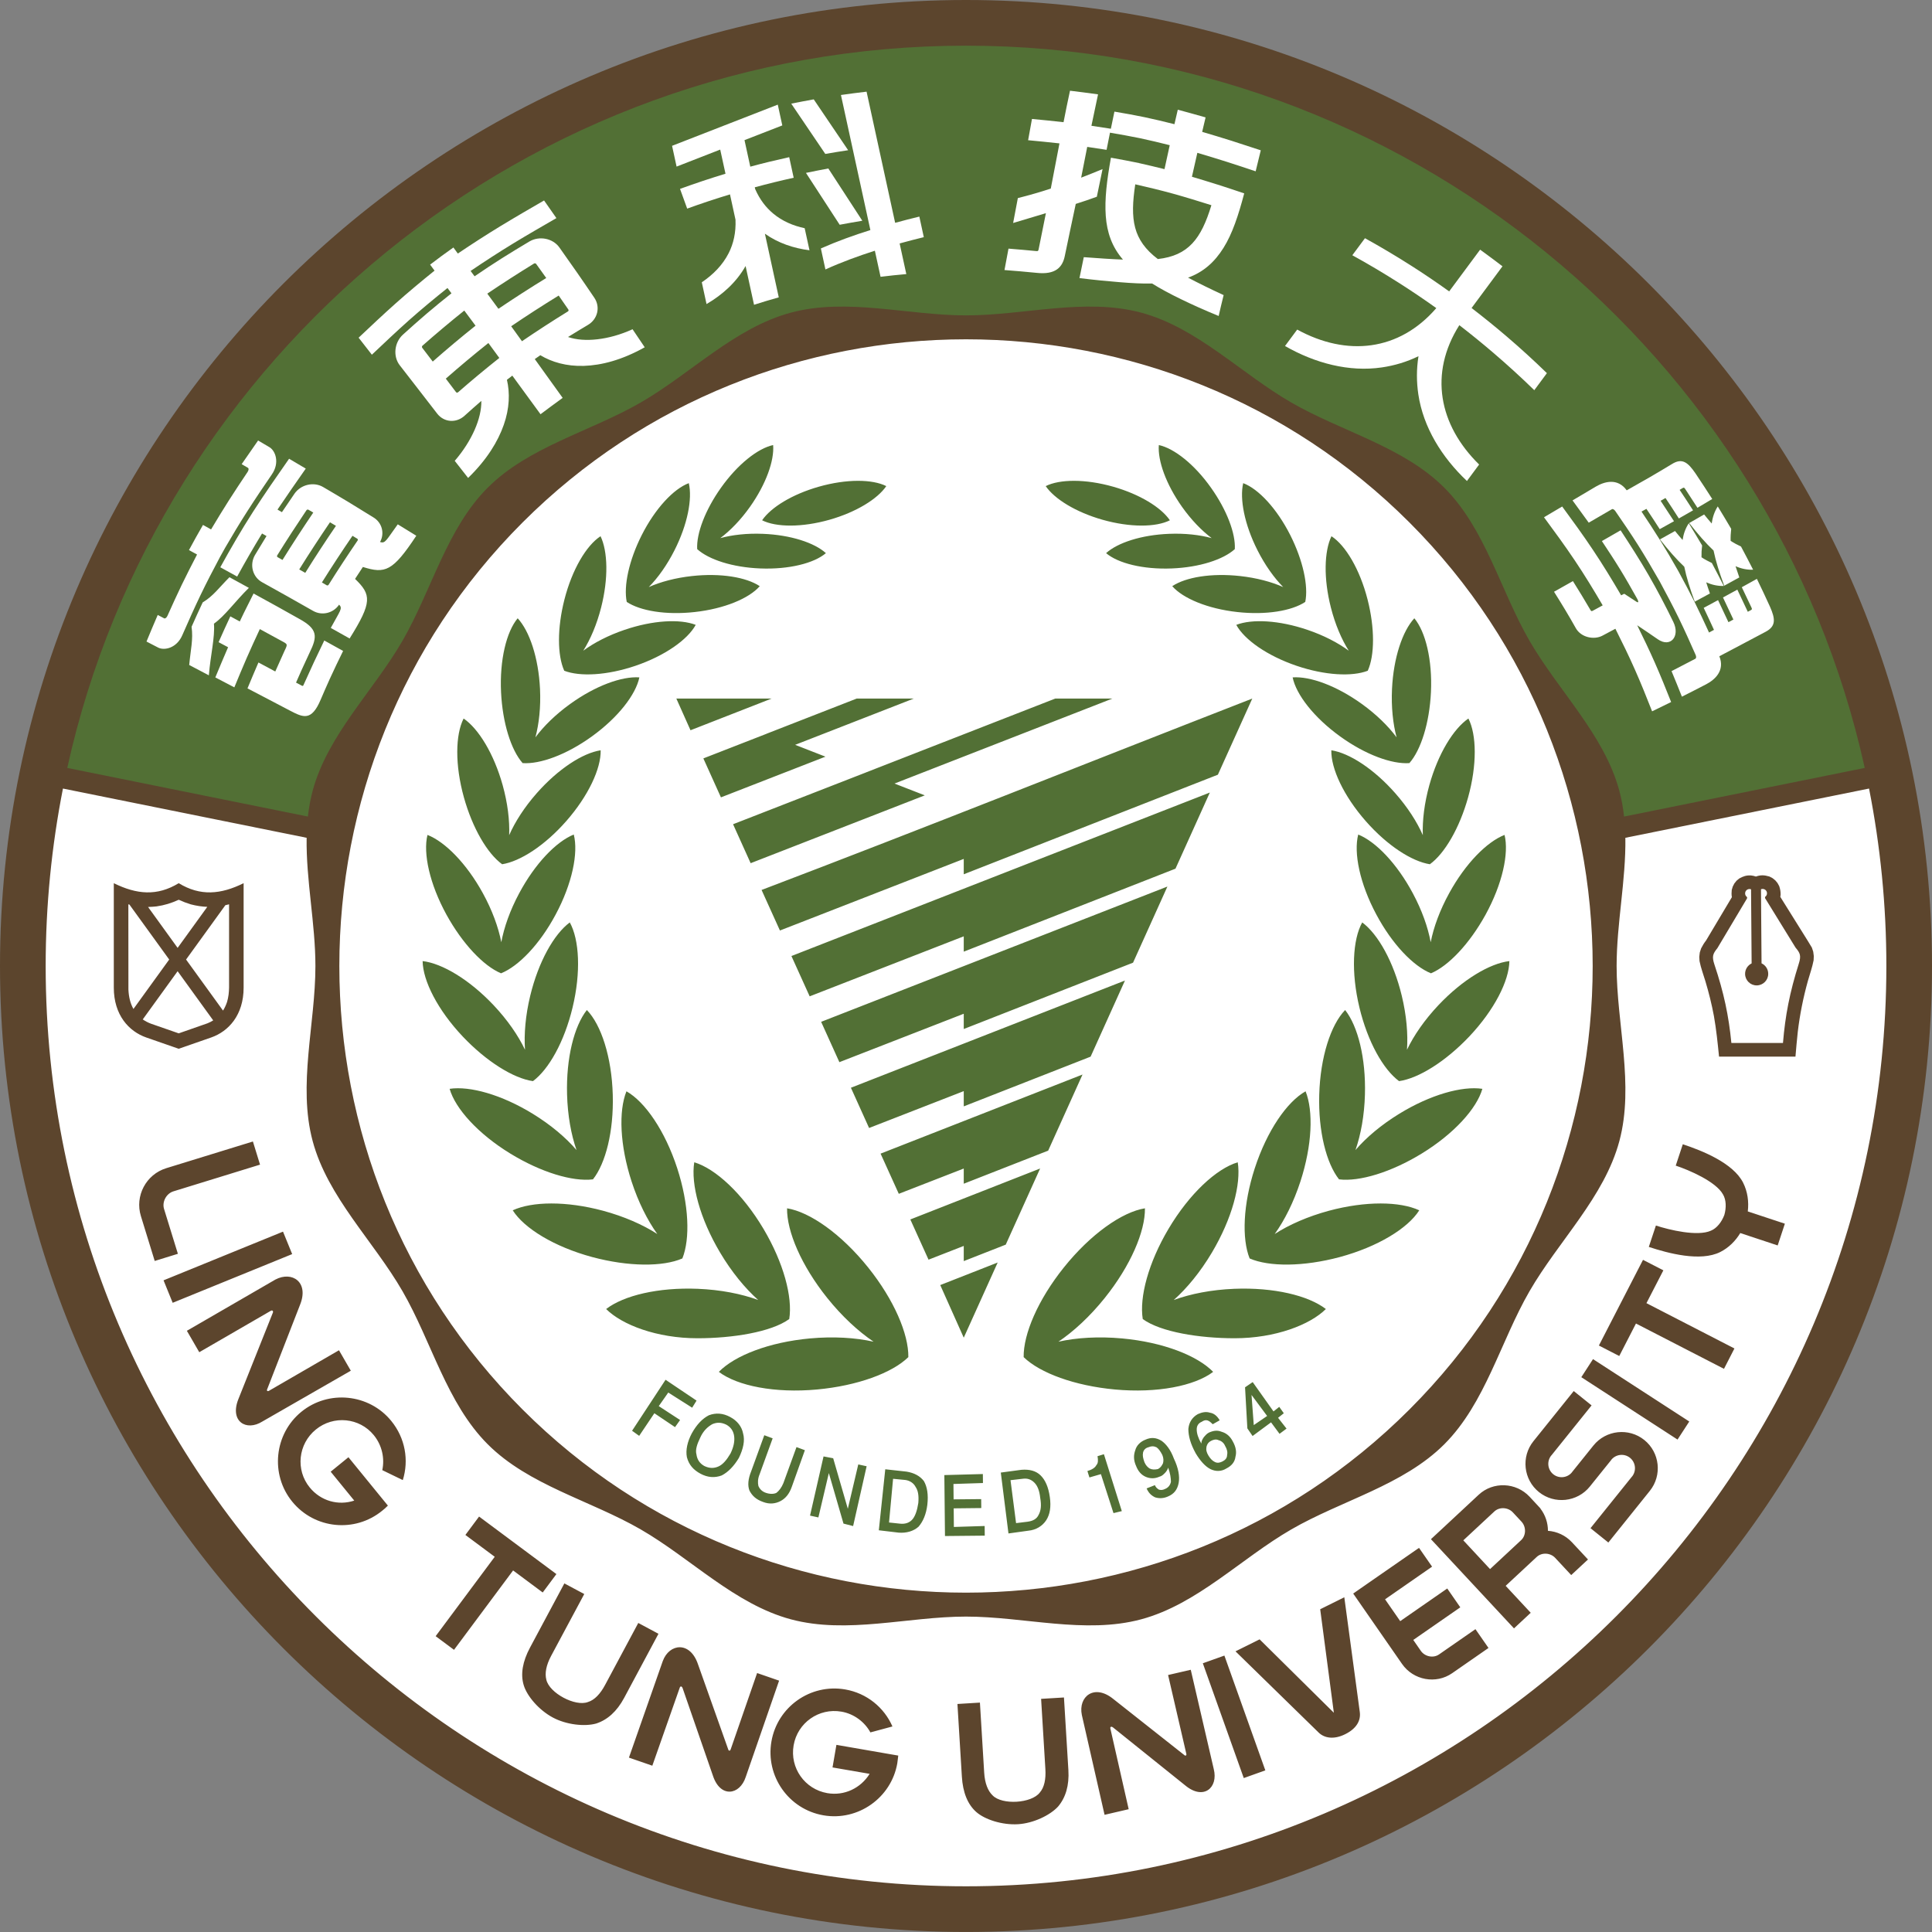
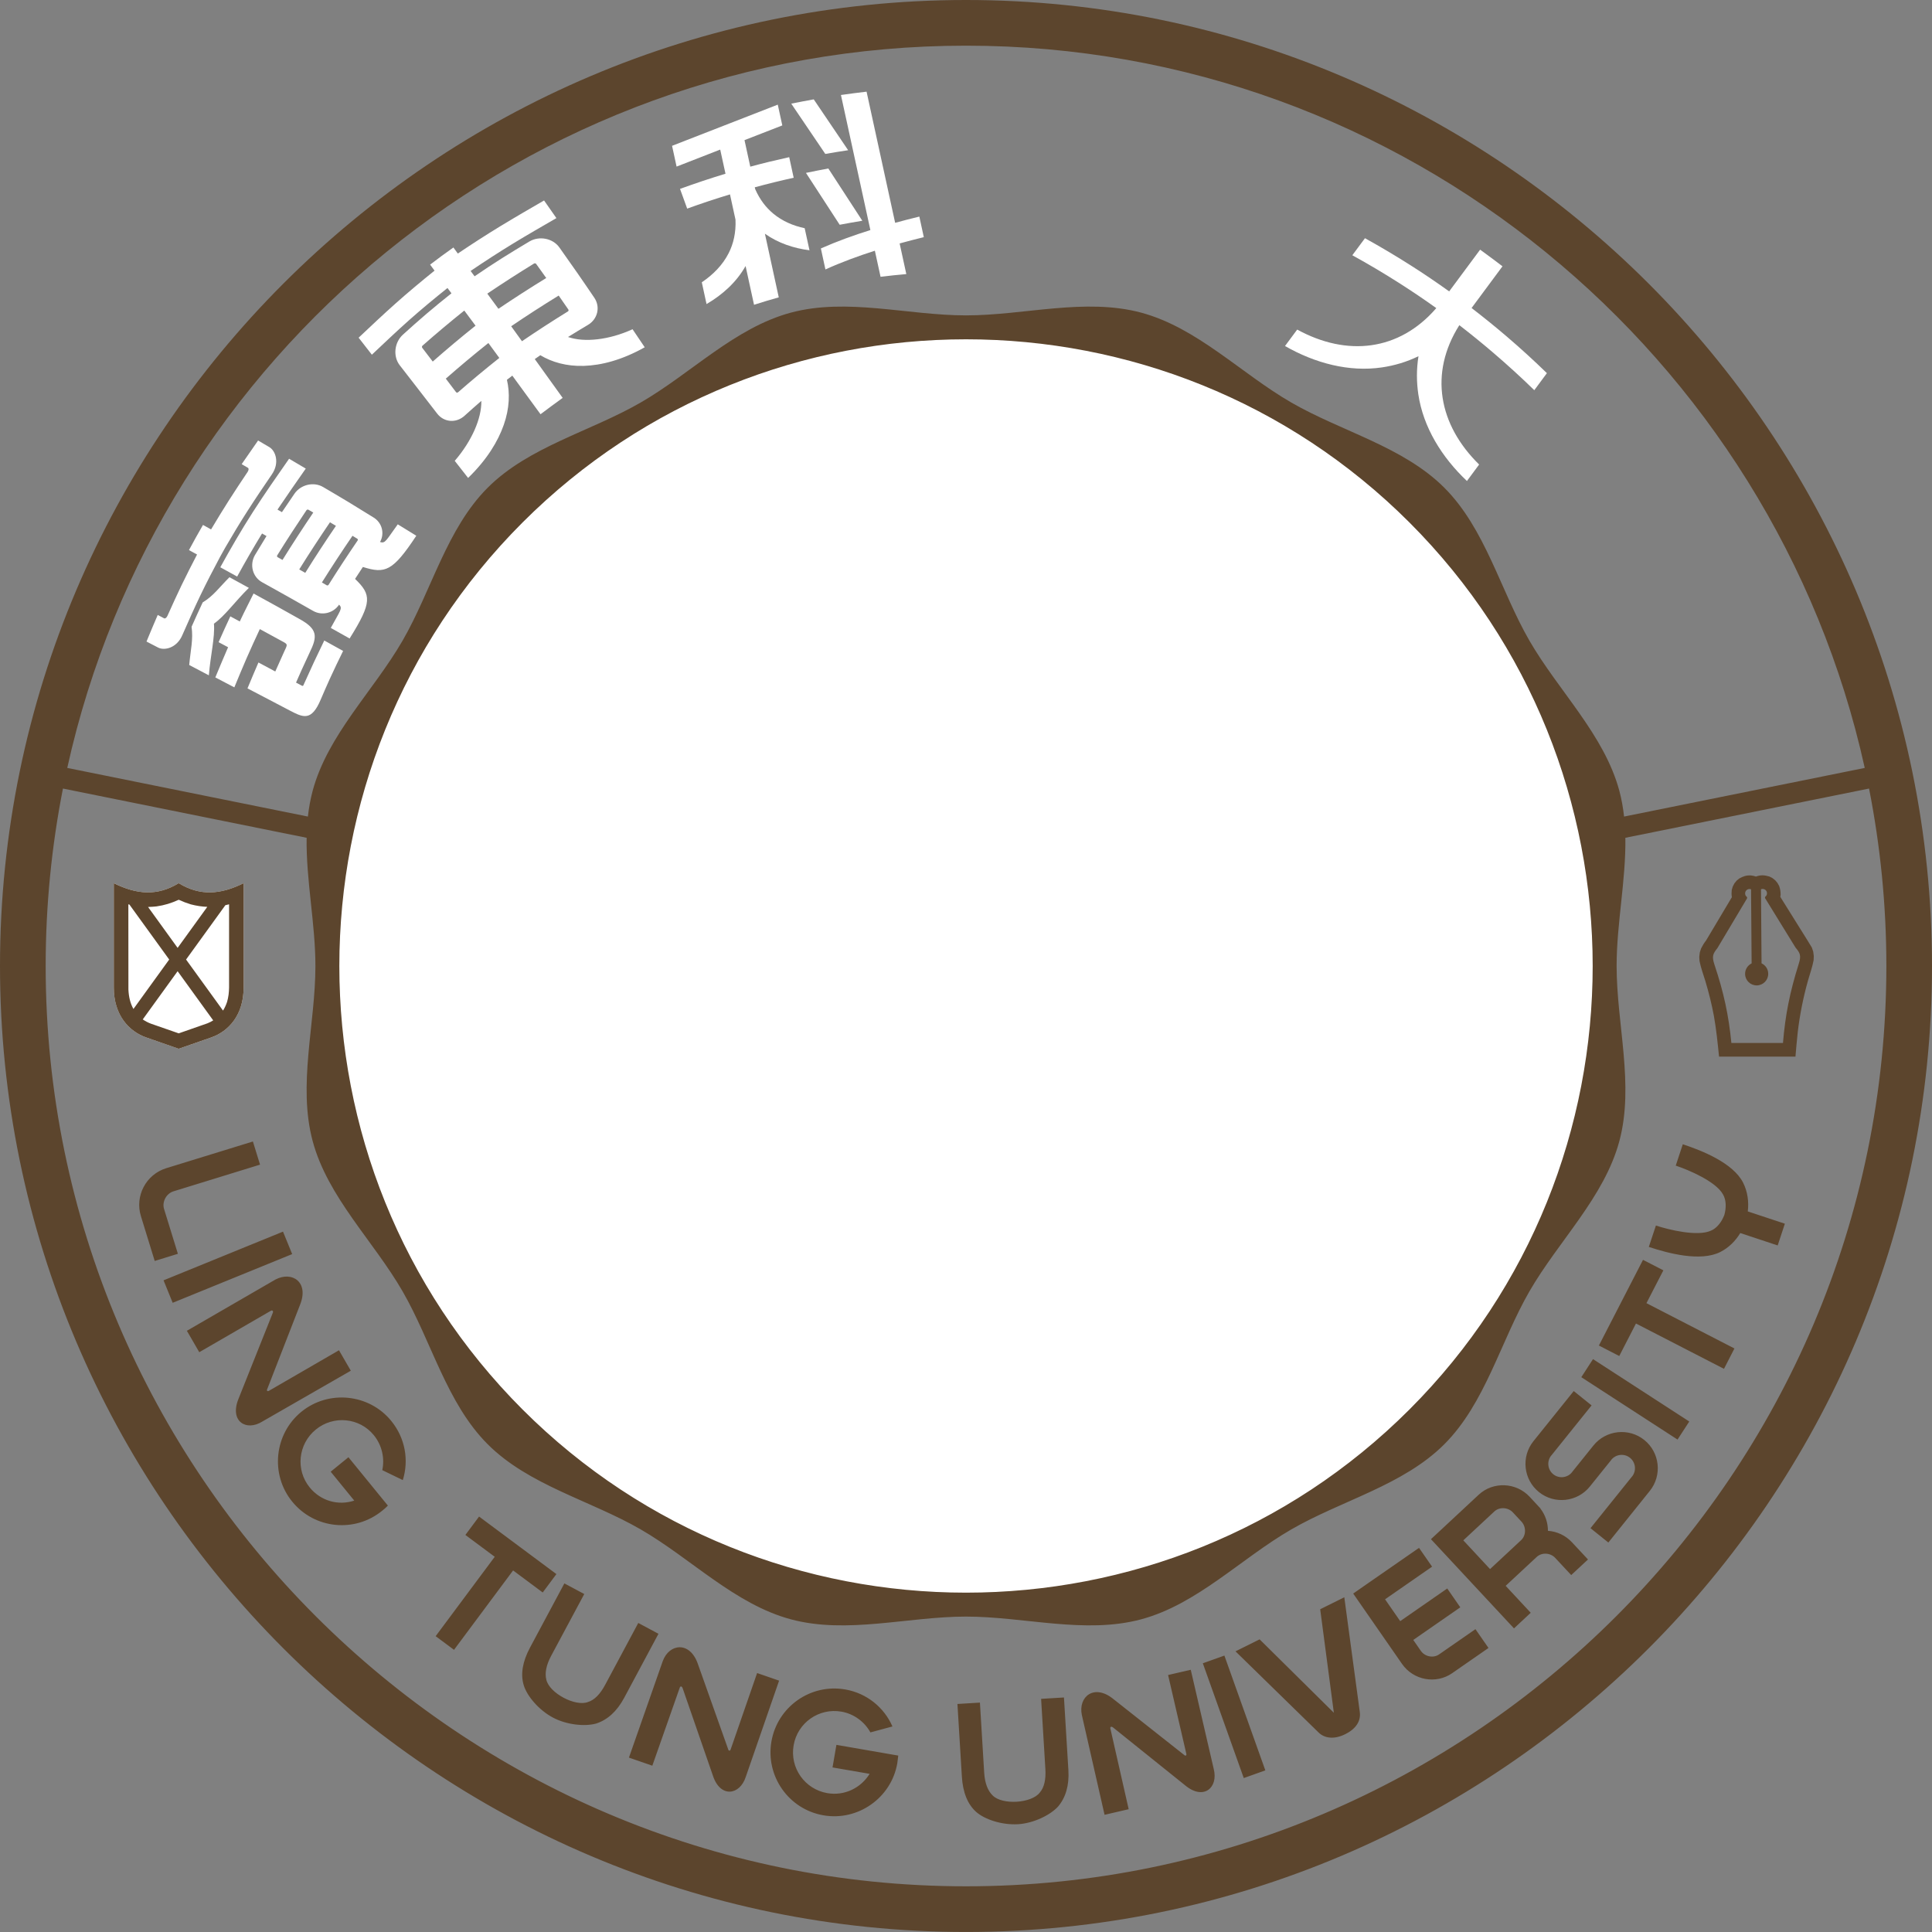
<svg xmlns="http://www.w3.org/2000/svg" width="252pt" height="252pt" viewBox="0 0 252 252" version="1.1">
  <rect x="0" y="0" width="252" height="252" fill="#808080" stroke="none" />
  <g id="surface1">
    <path style=" stroke:none;fill-rule:evenodd;fill:rgb(100%,100%,100%);fill-opacity:1;" d="M 126 43.223 C 171.59 43.223 208.773 80.406 208.773 125.996 C 208.773 171.586 171.59 208.77 126 208.77 C 80.41 208.77 43.227 171.59 43.227 125.996 C 43.227 80.406 80.41 43.223 126 43.223 " />
-     <path style=" stroke:none;fill-rule:evenodd;fill:rgb(100%,100%,100%);fill-opacity:1;" d="M 126 43.195 C 171.605 43.195 208.805 80.391 208.805 126 C 208.805 171.605 171.605 208.801 126 208.801 C 80.395 208.801 43.195 171.605 43.195 126 C 43.195 80.391 80.395 43.195 126 43.195 M 126 2 C 194.297 2 250 57.703 250 126 C 250 194.293 194.297 249.996 126 249.996 C 57.703 249.996 2 194.293 2 126 C 2 57.703 57.703 2 126 2 Z M 126 2 " />
-     <path style=" stroke:none;fill-rule:evenodd;fill:rgb(32.157%,43.922%,20.784%);fill-opacity:1;" d="M 44.852 109.508 L 4.422 101.297 C 16.047 44.141 67.391 2 126 2 C 184.609 2 235.953 44.141 247.578 101.297 L 207.148 109.508 C 199.469 71.758 165.961 43.195 126 43.195 C 86.039 43.195 52.531 71.758 44.852 109.508 M 113.238 165.324 C 116.613 169.535 118.52 174 118.48 177.016 C 116.348 179.098 111.797 180.758 106.574 181.238 C 101.07 181.746 96.172 180.77 93.762 178.938 C 95.844 176.805 100.32 175.066 105.641 174.578 C 108.707 174.297 111.582 174.477 113.945 175.004 C 111.941 173.652 109.828 171.703 107.902 169.301 C 104.527 165.09 102.617 160.617 102.66 157.605 C 105.641 158.086 109.742 160.961 113.238 165.324 Z M 99.578 160.273 C 102.211 164.707 103.402 169.191 102.945 172.051 L 102.941 172.051 C 100.602 173.75 95.539 174.555 90.977 174.555 C 85.648 174.555 81.109 172.789 79.062 170.742 C 81.355 168.977 85.867 167.895 91.02 168.105 C 93.988 168.227 96.715 168.762 98.898 169.566 C 97.172 168.027 95.426 165.906 93.926 163.379 C 91.293 158.949 90.094 154.457 90.555 151.602 C 93.336 152.434 96.852 155.688 99.578 160.273 Z M 77.25 163.965 C 81.953 165.227 86.461 165.254 89.004 164.145 C 90.039 161.566 89.867 157.102 88.336 152.387 C 86.75 147.512 84.141 143.715 81.711 142.344 C 80.672 144.926 80.848 149.391 82.379 154.102 C 83.254 156.789 84.441 159.152 85.734 160.957 C 83.855 159.742 81.414 158.668 78.656 157.922 C 73.867 156.637 69.402 156.699 66.879 157.867 C 68.367 160.219 72.297 162.629 77.25 163.965 Z M 79.926 142.805 C 80.059 147.566 79 151.73 77.344 153.828 C 74.695 154.16 70.547 152.906 66.555 150.461 C 62.352 147.887 59.379 144.594 58.648 142.02 C 61.293 141.629 65.426 142.781 69.492 145.277 C 71.836 146.715 73.797 148.371 75.199 150.008 C 74.492 147.988 74.039 145.484 73.965 142.766 C 73.832 138.004 74.891 133.84 76.547 131.742 C 78.414 133.664 79.789 137.875 79.926 142.805 Z M 60.344 135.184 C 63.438 138.453 66.977 140.66 69.516 141.016 C 71.582 139.484 73.605 135.887 74.68 131.43 C 75.793 126.82 75.57 122.566 74.32 120.316 C 72.258 121.844 70.23 125.445 69.156 129.898 C 68.543 132.441 68.336 134.875 68.48 136.926 C 67.59 135.059 66.188 133.027 64.375 131.105 C 61.227 127.773 57.68 125.66 55.125 125.359 C 55.16 127.934 57.09 131.734 60.344 135.184 Z M 72.48 119.281 C 70.406 123.168 67.648 126.027 65.355 126.953 L 65.352 126.953 C 63.07 126 60.32 123.094 58.234 119.305 C 56.043 115.309 55.164 111.305 55.758 108.902 C 58.059 109.801 60.848 112.625 62.973 116.488 C 64.195 118.711 65.008 120.941 65.387 122.898 C 65.746 120.953 66.527 118.738 67.715 116.52 C 69.789 112.637 72.547 109.777 74.84 108.852 C 75.457 111.25 74.633 115.262 72.48 119.281 Z M 60.508 104.004 C 61.625 108.012 63.57 111.336 65.496 112.727 C 65.496 112.762 65.496 112.688 65.496 112.727 C 67.848 112.359 71.055 110.293 73.852 107.109 C 76.746 103.816 78.402 100.242 78.348 97.863 C 76 98.223 72.793 100.297 69.996 103.477 C 68.398 105.293 67.18 107.195 66.414 108.934 C 66.488 107.023 66.219 104.758 65.562 102.402 C 64.422 98.32 62.43 95.066 60.473 93.719 C 59.391 95.84 59.332 99.777 60.508 104.004 Z M 65.355 90.289 C 65.547 94.285 66.656 97.82 68.164 99.531 L 68.16 99.535 C 70.445 99.699 73.891 98.445 77.195 96.059 C 80.613 93.598 82.934 90.598 83.395 88.355 C 81.113 88.191 77.66 89.445 74.359 91.828 C 72.473 93.188 70.926 94.707 69.836 96.176 C 70.312 94.398 70.547 92.219 70.438 89.875 C 70.242 85.805 69.074 82.324 67.523 80.645 C 66.059 82.398 65.156 86.078 65.355 90.289 Z M 73.621 78.199 C 72.668 81.926 72.691 85.48 73.594 87.48 L 73.594 87.488 C 75.645 88.281 79.172 88.102 82.883 86.844 C 86.715 85.539 89.691 83.438 90.746 81.504 C 88.699 80.711 85.172 80.891 81.465 82.152 C 79.348 82.871 77.492 83.832 76.078 84.875 C 77.02 83.379 77.848 81.438 78.406 79.246 C 79.375 75.449 79.281 71.922 78.332 69.941 C 76.488 71.141 74.625 74.27 73.621 78.199 Z M 83.703 69.797 C 82.035 73.098 81.32 76.449 81.75 78.516 L 81.75 78.512 C 83.512 79.68 86.859 80.246 90.602 79.832 C 94.477 79.406 97.707 78.051 99.098 76.457 C 97.34 75.285 93.988 74.723 90.246 75.137 C 88.109 75.371 86.172 75.887 84.625 76.574 C 85.82 75.363 87 73.711 87.98 71.773 C 89.68 68.41 90.324 65.078 89.844 63.02 C 87.863 63.762 85.465 66.316 83.703 69.797 Z M 94.043 63.617 C 91.98 66.52 90.82 69.598 90.938 71.625 C 92.445 72.988 95.547 74.004 99.164 74.145 C 102.91 74.293 106.176 73.469 107.727 72.148 C 106.219 70.785 103.117 69.77 99.496 69.629 C 97.434 69.547 95.516 69.762 93.949 70.191 C 95.258 69.211 96.617 67.812 97.824 66.109 C 99.918 63.152 101.008 60.078 100.844 58.051 C 98.855 58.477 96.211 60.559 94.043 63.617 Z M 106.812 63.48 C 103.328 64.469 100.551 66.184 99.406 67.863 C 101.227 68.781 104.594 68.812 108.199 67.793 C 111.68 66.801 114.457 65.086 115.602 63.406 C 113.785 62.492 110.418 62.457 106.812 63.48 Z M 138.762 165.324 C 135.387 169.535 133.48 174 133.52 177.016 C 135.652 179.098 140.203 180.758 145.422 181.238 C 150.93 181.746 155.828 180.77 158.238 178.938 C 156.156 176.805 151.68 175.066 146.359 174.578 C 143.293 174.297 140.418 174.477 138.055 175.004 C 140.059 173.652 142.172 171.703 144.098 169.301 C 147.473 165.09 149.383 160.617 149.34 157.605 C 146.359 158.086 142.258 160.961 138.762 165.324 Z M 152.422 160.273 C 149.789 164.707 148.598 169.191 149.055 172.051 C 151.398 173.75 156.457 174.555 161.023 174.555 C 166.352 174.555 170.891 172.789 172.938 170.742 C 170.645 168.977 166.129 167.895 160.977 168.105 C 158.008 168.227 155.285 168.762 153.098 169.566 C 154.828 168.027 156.57 165.906 158.074 163.379 C 160.707 158.949 161.902 154.457 161.445 151.602 C 158.664 152.434 155.148 155.688 152.422 160.273 Z M 174.75 163.965 C 170.047 165.227 165.539 165.254 162.996 164.145 C 161.961 161.566 162.133 157.102 163.664 152.387 C 165.25 147.512 167.859 143.715 170.293 142.344 C 171.328 144.926 171.152 149.391 169.621 154.102 C 168.746 156.789 167.562 159.152 166.266 160.957 C 168.145 159.742 170.586 158.668 173.344 157.922 C 178.137 156.637 182.598 156.699 185.121 157.867 C 183.633 160.219 179.703 162.629 174.75 163.965 Z M 172.074 142.805 C 171.941 147.566 173 151.73 174.656 153.828 C 177.305 154.16 181.453 152.906 185.445 150.461 C 189.648 147.887 192.621 144.594 193.352 142.02 C 190.707 141.629 186.574 142.781 182.508 145.277 C 180.164 146.715 178.203 148.371 176.801 150.008 C 177.504 147.988 177.961 145.484 178.035 142.766 C 178.168 138.004 177.109 133.84 175.453 131.742 C 173.586 133.664 172.211 137.875 172.074 142.805 Z M 191.656 135.184 C 188.562 138.453 185.027 140.66 182.484 141.016 C 180.418 139.484 178.395 135.887 177.32 131.43 C 176.211 126.82 176.43 122.566 177.68 120.316 C 179.742 121.844 181.773 125.445 182.844 129.898 C 183.457 132.441 183.664 134.875 183.52 136.926 C 184.41 135.059 185.812 133.027 187.625 131.105 C 190.773 127.773 194.32 125.66 196.875 125.359 C 196.84 127.934 194.91 131.734 191.656 135.184 Z M 179.52 119.281 C 181.594 123.168 184.352 126.027 186.645 126.953 L 186.648 126.953 C 188.93 126 191.684 123.094 193.77 119.305 C 195.961 115.309 196.836 111.305 196.246 108.902 C 193.941 109.801 191.152 112.625 189.031 116.488 C 187.809 118.711 186.992 120.941 186.613 122.898 C 186.254 120.953 185.473 118.738 184.285 116.52 C 182.211 112.637 179.453 109.777 177.16 108.852 C 176.543 111.25 177.367 115.262 179.52 119.281 Z M 191.492 104.004 C 190.375 108.012 188.43 111.336 186.504 112.727 C 186.504 112.762 186.504 112.688 186.504 112.727 C 184.152 112.359 180.945 110.293 178.148 107.109 C 175.254 103.816 173.598 100.242 173.652 97.863 C 176 98.223 179.211 100.297 182.004 103.477 C 183.602 105.293 184.824 107.195 185.586 108.934 C 185.512 107.023 185.785 104.758 186.438 102.402 C 187.578 98.32 189.57 95.066 191.531 93.719 C 192.609 95.84 192.668 99.777 191.492 104.004 Z M 186.645 90.289 C 186.453 94.285 185.344 97.82 183.836 99.531 L 183.84 99.535 C 181.559 99.699 178.109 98.445 174.805 96.059 C 171.387 93.598 169.066 90.598 168.605 88.355 C 170.887 88.191 174.34 89.445 177.641 91.828 C 179.527 93.188 181.078 94.707 182.164 96.176 C 181.688 94.398 181.457 92.219 181.566 89.875 C 181.758 85.805 182.93 82.324 184.477 80.645 C 185.941 82.398 186.844 86.078 186.645 90.289 Z M 178.379 78.199 C 179.332 81.926 179.309 85.48 178.406 87.48 L 178.406 87.488 C 176.355 88.281 172.828 88.102 169.121 86.844 C 165.285 85.539 162.309 83.438 161.254 81.504 C 163.305 80.711 166.828 80.891 170.535 82.152 C 172.656 82.871 174.508 83.832 175.926 84.875 C 174.98 83.379 174.152 81.438 173.594 79.246 C 172.625 75.449 172.719 71.922 173.668 69.941 C 175.512 71.141 177.375 74.27 178.379 78.199 Z M 168.297 69.797 C 169.961 73.098 170.68 76.449 170.25 78.516 L 170.25 78.512 C 168.488 79.68 165.141 80.246 161.398 79.832 C 157.523 79.406 154.293 78.051 152.902 76.457 C 154.66 75.285 158.012 74.723 161.754 75.137 C 163.887 75.371 165.828 75.887 167.375 76.574 C 166.18 75.363 165 73.711 164.02 71.773 C 162.32 68.41 161.676 65.078 162.156 63.02 C 164.137 63.762 166.535 66.316 168.297 69.797 Z M 157.957 63.617 C 160.02 66.52 161.18 69.598 161.062 71.625 C 159.555 72.988 156.453 74.004 152.836 74.145 C 149.09 74.293 145.824 73.469 144.273 72.148 C 145.781 70.785 148.883 69.77 152.5 69.629 C 154.566 69.547 156.484 69.762 158.047 70.191 C 156.738 69.211 155.383 67.812 154.176 66.109 C 152.082 63.152 150.992 60.078 151.152 58.051 C 153.145 58.477 155.793 60.559 157.957 63.617 Z M 145.188 63.48 C 148.672 64.469 151.449 66.184 152.594 67.863 C 150.773 68.781 147.406 68.812 143.801 67.793 C 140.32 66.801 137.543 65.086 136.398 63.406 C 138.215 62.492 141.582 62.457 145.188 63.48 Z M 95.617 107.508 L 112.953 100.754 L 112.945 100.754 L 137.645 91.117 L 145.094 91.117 L 116.672 102.203 L 120.625 103.742 L 97.91 112.59 Z M 91.742 98.922 L 99.992 95.707 L 99.988 95.703 L 111.746 91.117 L 119.191 91.117 L 103.715 97.152 L 107.668 98.695 L 94.035 104.004 Z M 90.066 95.25 L 88.219 91.117 L 100.645 91.117 Z M 125.707 174.48 L 130.133 164.676 L 122.641 167.617 Z M 118.738 159.059 L 135.668 152.414 L 131.184 162.344 L 125.707 164.492 L 125.707 162.512 L 121.113 164.305 Z M 114.859 150.473 L 141.199 140.156 L 136.719 150.082 L 125.707 154.398 L 125.707 152.418 L 117.234 155.715 Z M 110.988 141.879 L 146.734 127.895 L 142.254 137.824 L 125.707 144.309 L 125.707 142.32 L 113.359 147.129 Z M 107.105 133.281 L 152.27 115.637 L 147.789 125.566 L 125.707 134.219 L 125.707 132.227 L 109.484 138.543 Z M 103.23 124.699 L 157.805 103.375 L 153.324 113.305 L 125.707 124.129 L 125.707 122.129 L 105.609 129.957 Z M 99.336 116.082 C 120.816 107.914 141.043 99.805 163.34 91.117 L 158.855 101.047 L 125.707 114.035 L 125.707 112.031 L 101.73 121.371 Z M 86.812 179.969 L 90.855 182.688 L 90.281 183.613 L 87.164 181.637 L 85.926 183.406 L 88.707 185.219 L 88.047 186.148 L 85.352 184.336 L 83.371 187.285 L 82.445 186.621 Z M 95.23 184.82 C 96.156 185.312 96.75 186.059 96.926 186.977 C 97.188 187.898 96.945 188.988 96.375 190.164 C 95.715 191.258 94.969 192.02 94.137 192.449 C 93.219 192.793 92.297 192.719 91.375 192.227 C 90.449 191.73 89.855 191.066 89.594 190.066 C 89.418 189.148 89.656 188.055 90.23 186.965 C 90.887 185.785 91.633 185.023 92.465 184.598 C 93.383 184.254 94.305 184.324 95.23 184.82 Z M 94.738 185.828 C 94.066 185.5 93.48 185.508 92.898 185.766 C 92.312 186.105 91.734 186.613 91.324 187.539 C 90.914 188.379 90.672 189.133 90.844 189.719 C 90.934 190.387 91.277 190.887 91.863 191.215 C 92.539 191.543 93.125 191.535 93.707 191.281 C 94.289 191.023 94.785 190.43 95.281 189.59 C 95.691 188.75 95.848 187.992 95.758 187.324 C 95.668 186.656 95.328 186.156 94.738 185.828 Z M 99.691 187.203 L 100.781 187.609 L 99.074 192.312 C 98.828 192.902 98.832 193.406 98.922 193.82 C 99.094 194.238 99.43 194.57 99.934 194.73 C 100.438 194.895 100.941 194.887 101.273 194.719 C 101.605 194.465 101.938 194.043 102.18 193.453 L 103.891 188.75 L 104.984 189.156 L 103.273 193.945 C 102.949 194.867 102.453 195.457 101.789 195.801 C 101.121 196.141 100.371 196.23 99.527 195.906 C 98.605 195.582 98.098 195.086 97.754 194.418 C 97.5 193.754 97.574 192.914 97.98 191.906 Z M 107.418 189.969 L 108.676 190.207 L 110.586 196.797 L 111.949 191.012 L 113.039 191.25 L 111.277 199.051 L 110.02 198.73 L 108.109 192.137 L 106.746 197.926 L 105.656 197.688 Z M 162.398 180.953 L 163.395 180.273 L 166.109 184.098 L 166.859 183.504 L 167.453 184.336 L 166.703 184.93 L 167.809 186.34 L 166.895 187.02 L 165.789 185.523 L 163.379 187.305 L 162.699 186.309 Z M 163.242 181.949 L 163.535 185.883 L 165.277 184.691 Z M 159.09 185.258 L 158.18 185.77 C 157.926 185.52 157.754 185.355 157.504 185.273 C 157.25 185.191 157 185.277 156.75 185.449 C 156.336 185.617 156.086 185.957 156.094 186.457 C 156.098 186.961 156.27 187.543 156.695 188.293 C 156.691 187.961 156.855 187.707 157.023 187.453 C 157.188 187.285 157.352 187.031 157.684 186.859 C 158.27 186.602 158.77 186.516 159.355 186.758 C 159.945 186.922 160.453 187.336 160.793 188 C 161.219 188.75 161.309 189.418 161.148 190.004 C 161.07 190.676 160.656 191.184 159.992 191.523 C 159.328 191.949 158.574 191.957 157.898 191.629 C 157.227 191.301 156.551 190.555 155.957 189.555 C 155.273 188.309 155.008 187.305 155.004 186.387 C 155.078 185.547 155.488 184.875 156.238 184.449 C 156.82 184.191 157.32 184.102 157.824 184.266 C 158.328 184.344 158.75 184.672 159.09 185.258 Z M 157.949 187.945 C 157.617 188.117 157.449 188.371 157.367 188.707 C 157.289 189.125 157.379 189.457 157.633 189.875 C 157.887 190.289 158.141 190.539 158.477 190.703 C 158.816 190.867 159.148 190.781 159.48 190.609 C 159.812 190.438 160.062 190.184 160.059 189.766 C 160.141 189.43 160.051 189.012 159.797 188.598 C 159.625 188.18 159.285 187.934 158.949 187.852 C 158.613 187.688 158.281 187.773 157.949 187.945 Z M 149.754 188.785 C 149.422 188.871 149.172 189.125 149.094 189.461 C 149.012 189.879 149.098 190.211 149.273 190.715 C 149.445 191.129 149.695 191.379 149.949 191.543 C 150.285 191.707 150.621 191.703 151.039 191.617 C 151.371 191.445 151.535 191.191 151.699 190.855 C 151.781 190.52 151.777 190.188 151.605 189.77 C 151.348 189.27 151.094 188.938 150.844 188.773 C 150.508 188.609 150.172 188.609 149.754 188.785 Z M 149.559 194.141 L 150.641 193.715 C 150.73 193.965 150.898 194.129 151.148 194.293 C 151.402 194.375 151.652 194.371 151.984 194.203 C 152.402 194.027 152.648 193.691 152.73 193.273 C 152.723 192.77 152.637 192.188 152.375 191.434 C 152.297 191.688 152.129 191.941 151.965 192.109 C 151.715 192.363 151.551 192.531 151.219 192.617 C 150.633 192.875 150.051 192.883 149.461 192.637 C 148.871 192.391 148.449 191.895 148.191 191.227 C 147.848 190.477 147.84 189.809 148.086 189.137 C 148.246 188.547 148.742 188.039 149.41 187.781 C 150.16 187.441 150.832 187.516 151.504 187.93 C 152.094 188.344 152.688 189.086 153.117 190.254 C 153.715 191.504 153.895 192.59 153.738 193.43 C 153.578 194.27 153.164 194.855 152.332 195.199 C 151.75 195.457 151.164 195.465 150.656 195.301 C 150.152 195.055 149.816 194.727 149.559 194.141 Z M 143.156 189.938 L 143.988 189.68 L 146.324 197.102 L 145.238 197.363 L 143.598 192.277 L 142.098 192.711 L 141.836 191.875 C 142.418 191.703 142.836 191.445 143 191.109 C 143.25 190.859 143.242 190.438 143.156 189.938 Z M 130.539 192.074 L 133.215 191.715 C 134.301 191.621 135.141 191.863 135.73 192.441 C 136.324 193.023 136.75 193.938 136.934 195.273 C 137.113 196.527 136.957 197.535 136.461 198.293 C 135.965 199.051 135.133 199.562 134.133 199.656 L 131.539 200.016 Z M 131.805 193.066 L 132.531 198.668 L 134.035 198.484 C 134.703 198.395 135.203 198.137 135.449 197.633 C 135.781 197.043 135.855 196.371 135.68 195.371 C 135.586 194.449 135.328 193.785 134.902 193.371 C 134.48 192.957 133.977 192.793 133.395 192.883 Z M 115.469 191.645 L 118.234 191.949 C 119.238 192.109 120 192.52 120.508 193.184 C 120.934 193.93 121.109 194.934 120.957 196.273 C 120.801 197.531 120.395 198.457 119.812 199.133 C 119.152 199.723 118.234 199.984 117.227 199.91 L 114.629 199.602 Z M 116.488 192.887 L 115.961 198.586 L 117.383 198.738 C 118.051 198.812 118.637 198.641 119.051 198.133 C 119.383 197.711 119.625 197.039 119.781 196.035 C 119.855 195.113 119.766 194.445 119.426 193.945 C 119.172 193.445 118.664 193.117 118.078 193.039 Z M 123.176 192.402 L 128.199 192.266 L 128.211 193.438 L 124.363 193.562 L 124.383 195.57 L 127.98 195.535 L 127.992 196.703 L 124.395 196.742 L 124.418 199.168 L 128.434 199.043 L 128.445 200.301 L 123.258 200.352 Z M 123.176 192.402 " />
    <path style=" stroke:none;fill-rule:evenodd;fill:rgb(100%,100%,100%);fill-opacity:1;" d="M 46.777 44.047 C 48.379 42.531 49.984 41.02 51.633 39.551 C 53.273 38.09 54.969 36.68 56.68 35.301 C 56.488 35.039 56.293 34.781 56.102 34.516 C 57.098 33.75 58.109 33.008 59.141 32.281 C 59.332 32.547 59.523 32.809 59.715 33.07 C 61.539 31.844 63.391 30.645 65.27 29.5 C 67.148 28.355 69.055 27.254 70.965 26.148 C 71.504 26.918 72.043 27.684 72.574 28.449 C 70.672 29.547 68.773 30.641 66.906 31.777 C 65.035 32.918 63.199 34.113 61.383 35.34 C 61.559 35.574 61.73 35.809 61.902 36.039 C 63.062 35.246 64.238 34.461 65.434 33.707 C 66.625 32.953 67.836 32.227 69.047 31.5 C 70.355 30.727 72.121 31.086 72.965 32.281 C 73.73 33.367 74.496 34.457 75.262 35.543 C 76.023 36.633 76.77 37.734 77.516 38.832 C 78.34 40.043 77.957 41.633 76.684 42.383 C 75.812 42.898 74.949 43.426 74.09 43.957 C 75.184 44.328 76.5 44.422 77.93 44.254 C 79.363 44.09 80.934 43.664 82.508 42.945 C 83.039 43.73 83.566 44.512 84.094 45.297 C 81.105 46.973 78.441 47.648 76.16 47.723 C 73.887 47.797 71.965 47.227 70.477 46.332 C 70.234 46.5 69.992 46.668 69.754 46.836 C 70.359 47.68 70.965 48.527 71.574 49.371 C 72.18 50.211 72.785 51.055 73.391 51.898 C 72.418 52.602 71.461 53.309 70.504 54.031 C 69.891 53.195 69.277 52.355 68.664 51.516 C 68.051 50.68 67.438 49.84 66.824 48.996 C 66.59 49.184 66.355 49.359 66.121 49.539 C 66.52 51.242 66.469 53.262 65.707 55.422 C 64.945 57.59 63.516 59.949 61.059 62.34 C 60.477 61.602 59.895 60.855 59.312 60.109 C 60.453 58.793 61.316 57.406 61.906 56.074 C 62.492 54.746 62.801 53.453 62.785 52.289 C 62.055 52.922 61.328 53.562 60.613 54.211 C 59.527 55.219 57.918 55.109 57.023 53.949 C 56.211 52.902 55.398 51.848 54.586 50.797 C 53.777 49.746 52.957 48.695 52.141 47.645 C 51.246 46.492 51.422 44.691 52.543 43.66 C 53.57 42.73 54.609 41.801 55.664 40.902 C 56.723 39.996 57.805 39.121 58.887 38.258 C 58.711 38.031 58.539 37.801 58.367 37.566 C 56.656 38.934 54.969 40.332 53.332 41.785 C 51.695 43.246 50.102 44.754 48.504 46.266 C 47.93 45.523 47.352 44.789 46.777 44.047 M 63.559 38.301 C 64.047 38.957 64.531 39.621 65.012 40.277 C 67.059 38.895 69.141 37.555 71.25 36.262 C 70.812 35.652 70.375 35.039 69.938 34.43 C 69.875 34.344 69.75 34.32 69.656 34.375 C 67.594 35.641 65.562 36.949 63.559 38.301 Z M 66.676 42.555 C 67.145 43.207 67.613 43.859 68.082 44.508 C 70.047 43.172 72.043 41.875 74.07 40.625 C 74.164 40.57 74.191 40.453 74.129 40.367 C 73.711 39.762 73.293 39.156 72.871 38.551 C 70.773 39.844 68.707 41.172 66.676 42.555 Z M 65.129 46.688 C 64.652 46.039 64.18 45.391 63.703 44.742 C 61.816 46.242 59.965 47.797 58.148 49.387 C 58.594 49.973 59.035 50.562 59.48 51.145 C 59.547 51.23 59.66 51.238 59.746 51.168 C 61.504 49.629 63.301 48.137 65.129 46.688 Z M 62.027 42.48 C 61.535 41.824 61.047 41.168 60.559 40.508 C 58.711 41.988 56.891 43.516 55.109 45.086 C 55.027 45.156 55.012 45.285 55.078 45.371 C 55.531 45.965 55.992 46.562 56.445 47.16 C 58.27 45.555 60.129 43.992 62.027 42.48 Z M 62.027 42.48 " />
-     <path style=" stroke:none;fill-rule:evenodd;fill:rgb(100%,100%,100%);fill-opacity:1;" d="M 158.746 24.055 C 158.746 24.055 158.746 24.055 158.746 24.059 C 157.652 23.711 156.562 23.379 155.469 23.055 C 155.703 22.016 155.941 20.977 156.176 19.934 C 157.449 20.312 158.727 20.695 159.988 21.098 C 161.25 21.5 162.516 21.922 163.781 22.344 C 164 21.434 164.223 20.52 164.449 19.605 C 163.176 19.184 161.906 18.766 160.637 18.363 C 159.367 17.961 158.086 17.578 156.805 17.199 C 156.953 16.57 157.102 15.941 157.25 15.312 C 156.043 14.969 154.836 14.633 153.625 14.309 C 153.477 14.941 153.332 15.57 153.188 16.199 C 151.895 15.875 150.598 15.559 149.289 15.285 C 147.988 15.012 146.676 14.785 145.359 14.559 C 145.199 15.305 145.047 16.051 144.895 16.793 C 144.051 16.656 143.207 16.531 142.359 16.406 C 142.641 15.035 142.926 13.672 143.223 12.309 C 142.004 12.137 140.785 11.98 139.566 11.832 C 139.27 13.195 138.988 14.566 138.723 15.938 C 137.348 15.781 135.98 15.645 134.605 15.516 C 134.43 16.438 134.262 17.363 134.102 18.289 C 135.465 18.414 136.828 18.555 138.191 18.703 C 137.82 20.672 137.441 22.633 137.059 24.598 C 135.703 25.047 134.316 25.445 132.762 25.84 C 132.555 26.922 132.352 28.004 132.148 29.086 C 133.727 28.617 135.141 28.195 136.422 27.805 C 136.105 29.363 135.793 30.922 135.48 32.484 C 135.426 32.758 135.391 32.77 135.133 32.746 C 133.938 32.629 132.742 32.527 131.543 32.43 C 131.367 33.359 131.191 34.289 131.02 35.223 C 132.41 35.328 133.793 35.449 135.18 35.586 C 137.73 35.875 138.594 34.809 138.883 33.402 C 139.117 32.27 139.352 31.133 139.594 30 C 139.836 28.867 140.078 27.734 140.316 26.598 C 141.328 26.277 142.234 25.969 143.066 25.66 C 143.32 24.461 143.566 23.258 143.812 22.055 C 142.82 22.465 141.902 22.836 141.02 23.172 C 141.285 21.836 141.547 20.496 141.812 19.16 C 142.656 19.281 143.496 19.41 144.336 19.543 C 144.48 18.797 144.633 18.051 144.781 17.305 C 146.09 17.531 147.395 17.758 148.699 18.027 C 149.996 18.301 151.289 18.617 152.574 18.938 C 152.344 19.98 152.117 21.023 151.891 22.062 C 150.785 21.785 149.676 21.523 148.562 21.273 C 148.562 21.27 148.562 21.266 148.566 21.266 C 147.348 21.02 146.125 20.785 144.906 20.57 C 144.375 23.48 144.07 25.988 144.23 28.164 C 144.391 30.336 145.039 32.207 146.473 33.859 C 144.996 33.805 143.305 33.691 141.363 33.543 C 141.172 34.453 140.984 35.363 140.801 36.273 C 142.754 36.516 144.504 36.684 146.074 36.809 C 147.637 36.938 149.031 37.012 150.273 36.977 C 151.359 37.66 152.613 38.332 154.055 39.031 C 155.492 39.73 157.117 40.465 158.957 41.215 C 159.16 40.309 159.379 39.398 159.605 38.492 C 157.824 37.672 156.293 36.918 154.965 36.215 C 156.973 35.488 158.43 34.18 159.586 32.332 C 160.742 30.492 161.531 28.09 162.289 25.223 C 161.105 24.824 159.93 24.434 158.746 24.055 M 158.008 26.766 C 157.34 28.965 156.586 30.617 155.508 31.758 C 154.426 32.906 153.023 33.562 151.023 33.789 C 149.391 32.551 148.48 31.254 148.066 29.703 C 147.652 28.152 147.73 26.324 148.078 24.043 C 149.746 24.422 151.422 24.824 153.074 25.281 C 154.727 25.742 156.371 26.25 158.008 26.766 Z M 158.008 26.766 " />
-     <path style=" stroke:none;fill-rule:evenodd;fill:rgb(100%,100%,100%);fill-opacity:1;" d="M 211.453 77.652 C 210.285 75.656 209.078 73.672 207.789 71.746 C 206.504 69.816 205.137 67.938 203.762 66.066 C 202.973 66.535 202.18 67.004 201.391 67.469 C 202.762 69.324 204.125 71.188 205.406 73.098 C 206.691 75.008 207.887 76.977 209.047 78.961 C 208.621 79.191 208.199 79.422 207.773 79.652 C 207.598 79.746 207.547 79.738 207.438 79.547 C 206.699 78.281 205.941 77.031 205.164 75.797 C 204.34 76.258 203.52 76.719 202.699 77.184 C 203.684 78.746 204.637 80.316 205.539 81.93 C 206.219 83.148 207.914 83.5 209.02 82.91 C 209.578 82.609 210.141 82.312 210.703 82.012 C 211.586 83.766 212.449 85.531 213.242 87.324 C 214.039 89.117 214.77 90.949 215.492 92.781 C 216.32 92.379 217.145 91.973 217.973 91.57 C 217.297 89.867 216.617 88.176 215.879 86.504 C 215.145 84.832 214.352 83.191 213.547 81.555 C 214.441 82.152 215.336 82.758 216.223 83.375 C 217.883 84.535 219.18 83.008 218.262 81.125 C 217.254 79.055 216.188 77.016 215.039 75.023 C 213.891 73.035 212.645 71.094 211.383 69.172 C 210.57 69.637 209.754 70.105 208.941 70.574 C 209.75 71.793 210.559 73.02 211.324 74.27 C 212.09 75.516 212.812 76.793 213.527 78.07 C 213.812 78.594 213.66 78.633 213.445 78.484 C 213.141 78.285 212.383 77.789 211.855 77.445 C 211.723 77.516 211.586 77.586 211.453 77.652 M 216.602 65.32 C 217.191 66.203 217.77 67.09 218.348 67.984 C 217.73 68.332 217.109 68.672 216.488 69.02 C 215.918 68.133 215.34 67.246 214.75 66.371 C 214.535 66.488 214.32 66.605 214.109 66.727 C 214.938 67.961 215.75 69.199 216.535 70.461 C 217.32 71.723 218.066 73 218.801 74.293 C 218.844 74.375 218.891 74.457 218.941 74.543 C 219.648 75.844 220.348 77.152 221.012 78.48 C 221.672 79.809 222.297 81.156 222.918 82.504 C 223.133 82.387 223.352 82.273 223.562 82.156 C 223.125 81.199 222.68 80.238 222.223 79.285 C 222.844 78.949 223.473 78.613 224.094 78.277 C 224.555 79.234 225.004 80.195 225.449 81.156 C 225.66 81.039 225.879 80.926 226.094 80.809 C 225.648 79.844 225.199 78.887 224.738 77.93 C 225.363 77.59 225.984 77.25 226.609 76.91 C 227.074 77.871 227.527 78.832 227.973 79.797 C 228.09 79.734 228.207 79.672 228.328 79.609 C 228.531 79.5 228.555 79.465 228.449 79.238 C 228.035 78.352 227.617 77.469 227.191 76.594 C 227.848 76.23 228.504 75.867 229.16 75.504 C 229.738 76.695 230.305 77.895 230.855 79.105 C 231.582 80.738 231.664 81.676 230.305 82.402 C 229.293 82.938 228.285 83.473 227.281 84.004 C 226.273 84.535 225.266 85.066 224.262 85.598 C 225.023 87.484 223.664 88.668 222.535 89.258 C 221.488 89.805 220.438 90.336 219.379 90.871 C 218.938 89.754 218.488 88.645 218.027 87.539 C 219.066 87.004 220.105 86.469 221.137 85.922 C 221.246 85.863 221.266 85.645 221.176 85.438 C 220.461 83.816 219.734 82.191 218.957 80.598 C 218.18 79.008 217.348 77.438 216.508 75.883 C 216.457 75.797 216.41 75.715 216.363 75.629 C 215.484 74.094 214.586 72.562 213.641 71.066 C 212.688 69.57 211.688 68.098 210.68 66.641 C 210.551 66.457 210.359 66.355 210.25 66.418 C 209.242 67.004 208.23 67.59 207.227 68.176 C 206.527 67.199 205.82 66.23 205.113 65.27 C 206.129 64.668 207.148 64.066 208.16 63.465 C 209.262 62.82 210.984 62.301 212.18 63.957 C 213.172 63.398 214.16 62.84 215.145 62.27 C 216.129 61.699 217.109 61.117 218.082 60.527 C 219.395 59.711 220.145 60.273 221.152 61.75 C 221.891 62.852 222.617 63.961 223.336 65.086 C 222.695 65.473 222.051 65.855 221.406 66.234 C 220.879 65.41 220.344 64.594 219.809 63.777 C 219.668 63.57 219.625 63.57 219.426 63.688 C 219.312 63.758 219.195 63.824 219.082 63.895 C 219.672 64.777 220.258 65.668 220.832 66.566 C 220.215 66.922 219.598 67.273 218.98 67.625 C 218.41 66.727 217.828 65.84 217.238 64.957 C 217.027 65.082 216.816 65.203 216.602 65.32 Z M 223.285 73.434 C 222.797 73.207 222.355 72.969 221.934 72.688 C 221.922 72.184 221.949 71.684 222.016 71.148 C 221.445 70.176 220.867 69.211 220.277 68.254 C 219.844 68.91 219.586 69.637 219.469 70.434 C 219.164 70.086 218.832 69.695 218.48 69.262 C 217.828 69.629 217.172 69.992 216.516 70.355 C 217.621 71.758 218.668 72.961 219.688 73.922 C 219.961 75.285 220.438 76.805 221.055 78.48 C 221.719 78.125 222.375 77.77 223.035 77.41 C 222.848 76.887 222.688 76.402 222.551 75.957 C 223.297 76.285 224.062 76.453 224.844 76.43 C 224.332 75.422 223.812 74.426 223.285 73.434 Z M 227.09 71.289 C 226.602 71.062 226.152 70.82 225.734 70.543 C 225.719 70.031 225.746 69.523 225.809 68.98 C 225.234 68 224.648 67.027 224.055 66.055 C 223.625 66.727 223.375 67.469 223.27 68.285 C 222.957 67.938 222.633 67.543 222.277 67.105 C 221.629 67.48 220.98 67.855 220.332 68.223 C 221.438 69.637 222.488 70.852 223.508 71.809 C 223.789 73.191 224.27 74.715 224.898 76.398 C 225.551 76.039 226.211 75.68 226.867 75.316 C 226.68 74.789 226.516 74.301 226.375 73.852 C 227.121 74.18 227.883 74.34 228.668 74.312 C 228.148 73.297 227.625 72.289 227.09 71.289 Z M 227.09 71.289 " />
    <path style=" stroke:none;fill-rule:nonzero;fill:rgb(100%,100%,100%);fill-opacity:1;" d="M 195.98 34.73 L 191.945 40.176 C 193.531 41.395 195.066 42.637 196.543 43.902 C 198.312 45.414 200.055 47.004 201.77 48.672 L 200.125 50.895 C 198.438 49.25 196.652 47.617 194.762 46 C 193.316 44.762 191.844 43.566 190.348 42.414 C 186.371 48.699 187.664 55.43 192.93 60.59 L 191.34 62.738 C 188.059 59.641 185.641 55.73 185 51.441 C 184.762 49.832 184.746 48.156 185.02 46.461 C 183.477 47.215 181.867 47.684 180.254 47.922 C 175.969 48.555 171.523 47.375 167.609 45.133 L 169.199 42.988 C 175.668 46.531 182.484 45.816 187.344 40.188 C 185.805 39.086 184.234 38.027 182.629 37 C 180.535 35.664 178.453 34.426 176.391 33.293 L 178.039 31.07 C 180.133 32.23 182.16 33.434 184.121 34.688 C 185.762 35.734 187.395 36.84 189.023 38.008 L 193.059 32.566 C 193.066 32.57 193.074 32.574 193.082 32.582 C 193.09 32.586 193.094 32.59 193.102 32.594 L 193.102 32.598 C 193.109 32.602 193.117 32.605 193.125 32.609 C 193.133 32.617 193.137 32.621 193.145 32.625 C 193.152 32.633 193.16 32.637 193.168 32.641 C 193.176 32.648 193.18 32.652 193.188 32.656 C 193.195 32.664 193.203 32.668 193.211 32.672 C 193.219 32.68 193.227 32.684 193.23 32.688 C 193.238 32.695 193.246 32.699 193.254 32.707 C 193.262 32.711 193.27 32.715 193.277 32.723 C 193.285 32.727 193.289 32.734 193.301 32.738 C 193.309 32.746 193.312 32.75 193.32 32.754 C 193.328 32.762 193.336 32.766 193.344 32.773 C 193.352 32.777 193.359 32.781 193.367 32.789 C 193.375 32.793 193.383 32.801 193.391 32.805 C 193.398 32.809 193.406 32.816 193.414 32.82 C 193.422 32.828 193.43 32.832 193.438 32.84 C 193.445 32.844 193.453 32.852 193.461 32.855 C 193.469 32.863 193.477 32.867 193.484 32.875 C 193.492 32.879 193.5 32.883 193.508 32.891 C 193.516 32.895 193.523 32.902 193.531 32.906 C 193.539 32.914 193.547 32.918 193.555 32.926 C 193.562 32.93 193.57 32.938 193.578 32.941 C 193.586 32.949 193.594 32.953 193.602 32.961 C 193.609 32.965 193.617 32.973 193.625 32.977 C 193.633 32.984 193.641 32.988 193.652 32.996 C 193.66 33 193.668 33.008 193.676 33.012 C 193.684 33.02 193.691 33.023 193.699 33.031 C 193.707 33.035 193.715 33.043 193.723 33.047 C 193.73 33.055 193.738 33.059 193.746 33.066 C 193.754 33.07 193.762 33.078 193.77 33.082 C 193.777 33.09 193.789 33.098 193.797 33.102 C 193.805 33.105 193.812 33.113 193.82 33.121 C 193.828 33.125 193.836 33.133 193.844 33.137 C 193.852 33.145 193.859 33.148 193.867 33.156 C 193.875 33.16 193.883 33.168 193.891 33.172 C 193.898 33.18 193.906 33.184 193.914 33.191 C 193.926 33.195 193.93 33.203 193.941 33.207 C 193.949 33.215 193.957 33.219 193.965 33.227 C 193.973 33.23 193.98 33.238 193.988 33.242 C 193.996 33.25 194.004 33.254 194.012 33.262 C 194.02 33.266 194.027 33.273 194.035 33.277 C 194.043 33.285 194.051 33.289 194.059 33.297 C 194.066 33.301 194.074 33.309 194.082 33.312 C 194.09 33.32 194.098 33.324 194.105 33.332 C 194.113 33.336 194.121 33.344 194.129 33.348 C 194.137 33.355 194.145 33.359 194.152 33.367 C 194.16 33.371 194.168 33.375 194.176 33.383 C 194.184 33.387 194.191 33.395 194.199 33.398 C 194.207 33.406 194.215 33.41 194.223 33.418 C 194.23 33.422 194.238 33.43 194.246 33.434 C 194.254 33.438 194.262 33.445 194.27 33.449 C 194.277 33.457 194.281 33.461 194.289 33.469 C 194.297 33.473 194.305 33.48 194.312 33.484 C 194.32 33.488 194.328 33.496 194.336 33.5 C 194.344 33.508 194.352 33.512 194.355 33.516 C 194.363 33.523 194.371 33.527 194.379 33.531 C 194.387 33.539 194.395 33.543 194.402 33.551 C 194.41 33.555 194.414 33.559 194.422 33.566 C 194.43 33.57 194.438 33.574 194.445 33.582 C 194.449 33.586 194.457 33.59 194.465 33.598 C 194.473 33.602 194.477 33.605 194.484 33.613 C 194.492 33.617 194.5 33.621 194.508 33.629 C 194.516 33.633 194.52 33.637 194.527 33.641 C 194.535 33.648 194.543 33.652 194.547 33.656 C 194.555 33.664 194.562 33.668 194.57 33.672 C 194.578 33.68 194.586 33.684 194.59 33.688 C 194.598 33.695 194.605 33.699 194.613 33.703 C 194.617 33.711 194.625 33.715 194.633 33.723 C 194.641 33.727 194.648 33.73 194.656 33.738 C 194.664 33.742 194.672 33.746 194.676 33.754 C 194.684 33.758 194.691 33.762 194.699 33.77 C 194.707 33.773 194.715 33.781 194.719 33.785 C 194.727 33.793 194.734 33.797 194.742 33.801 C 194.75 33.809 194.758 33.812 194.766 33.82 C 194.773 33.824 194.781 33.832 194.789 33.836 C 194.797 33.84 194.805 33.848 194.809 33.852 C 194.816 33.859 194.824 33.863 194.832 33.871 C 194.84 33.875 194.848 33.883 194.855 33.887 C 194.863 33.891 194.871 33.898 194.879 33.902 C 194.887 33.91 194.895 33.914 194.902 33.922 C 194.91 33.926 194.918 33.934 194.926 33.938 C 194.934 33.945 194.941 33.949 194.949 33.957 C 194.957 33.961 194.965 33.969 194.973 33.973 C 194.98 33.98 194.988 33.984 194.996 33.992 C 195.004 33.996 195.012 34.004 195.02 34.008 L 195.02 34.012 C 195.027 34.016 195.035 34.02 195.043 34.027 C 195.051 34.035 195.059 34.039 195.066 34.047 C 195.074 34.051 195.082 34.059 195.09 34.062 C 195.098 34.07 195.105 34.074 195.113 34.082 C 195.121 34.086 195.129 34.094 195.137 34.098 C 195.145 34.105 195.152 34.109 195.16 34.117 C 195.168 34.121 195.176 34.129 195.184 34.133 C 195.195 34.141 195.203 34.145 195.211 34.152 C 195.219 34.16 195.227 34.164 195.234 34.172 C 195.242 34.176 195.25 34.184 195.258 34.188 C 195.266 34.195 195.273 34.199 195.281 34.207 C 195.289 34.211 195.297 34.219 195.305 34.227 C 195.312 34.23 195.32 34.238 195.328 34.242 C 195.336 34.25 195.344 34.254 195.352 34.262 C 195.359 34.266 195.367 34.273 195.375 34.277 C 195.383 34.285 195.391 34.289 195.398 34.297 C 195.406 34.305 195.414 34.309 195.426 34.316 C 195.434 34.32 195.441 34.328 195.449 34.332 C 195.457 34.34 195.465 34.344 195.473 34.352 C 195.48 34.355 195.488 34.363 195.496 34.367 C 195.504 34.375 195.512 34.379 195.52 34.387 C 195.527 34.395 195.535 34.398 195.543 34.406 C 195.551 34.41 195.559 34.414 195.566 34.422 C 195.574 34.43 195.582 34.434 195.59 34.441 C 195.598 34.445 195.602 34.449 195.609 34.457 C 195.617 34.461 195.625 34.469 195.633 34.477 C 195.641 34.48 195.648 34.484 195.656 34.492 C 195.664 34.5 195.672 34.504 195.68 34.512 C 195.688 34.516 195.695 34.52 195.703 34.527 C 195.711 34.531 195.719 34.539 195.723 34.543 C 195.73 34.551 195.738 34.555 195.746 34.562 C 195.754 34.566 195.762 34.574 195.77 34.578 C 195.777 34.582 195.785 34.59 195.789 34.594 C 195.797 34.602 195.805 34.605 195.812 34.609 C 195.82 34.617 195.828 34.621 195.836 34.629 C 195.844 34.633 195.848 34.641 195.855 34.645 C 195.863 34.648 195.871 34.656 195.879 34.66 C 195.883 34.664 195.891 34.672 195.898 34.676 C 195.906 34.68 195.914 34.688 195.918 34.691 C 195.926 34.699 195.934 34.703 195.941 34.707 C 195.949 34.715 195.953 34.719 195.961 34.723 C 195.969 34.723 195.973 34.727 195.98 34.73 " />
    <path style=" stroke:none;fill-rule:nonzero;fill:rgb(100%,100%,100%);fill-opacity:1;" d="M 106.141 12.961 L 110.629 19.594 C 109.637 19.742 108.645 19.902 107.648 20.078 L 103.207 13.52 C 104.188 13.32 105.164 13.137 106.141 12.961 M 108.043 21.977 L 112.477 28.793 C 111.492 28.957 110.508 29.129 109.523 29.316 L 105.125 22.551 C 106.098 22.348 107.07 22.156 108.043 21.977 Z M 98.504 24.668 C 99.094 26.016 99.898 27.062 100.848 27.852 C 102.031 28.84 103.453 29.449 104.957 29.766 L 105.586 32.645 C 103.512 32.383 101.496 31.707 99.77 30.484 L 101.578 38.785 C 100.492 39.086 99.418 39.414 98.352 39.754 L 97.25 34.699 C 96.062 36.805 94.242 38.445 92.156 39.66 L 91.539 36.82 C 93.012 35.832 94.254 34.57 95.039 33.031 C 95.672 31.781 96.008 30.328 95.934 28.652 L 95.215 25.355 C 93.285 25.941 91.426 26.559 89.633 27.211 L 88.699 24.637 C 90.691 23.914 92.668 23.254 94.629 22.66 L 93.941 19.512 L 88.25 21.73 L 87.66 19.02 L 101.449 13.648 L 102.039 16.359 L 97.109 18.277 L 97.863 21.738 C 99.523 21.289 101.215 20.879 102.941 20.5 L 103.523 23.184 C 101.832 23.555 100.141 23.973 98.449 24.43 Z M 107.07 32.406 C 109.141 31.488 111.32 30.699 113.527 30.008 L 109.688 12.391 C 110.805 12.23 111.918 12.086 113.031 11.957 L 116.758 29.062 C 117.812 28.773 118.871 28.504 119.914 28.25 L 120.496 30.934 C 119.457 31.188 118.402 31.461 117.344 31.754 L 118.215 35.75 C 117.094 35.848 115.977 35.965 114.855 36.105 L 114.113 32.703 C 111.906 33.406 109.723 34.211 107.664 35.145 Z M 107.07 32.406 " />
    <path style=" stroke:none;fill-rule:evenodd;fill:rgb(100%,100%,100%);fill-opacity:1;" d="M 27.906 81.344 C 28.051 83.129 27.457 85.457 27.242 88.086 C 26.387 87.637 25.535 87.188 24.68 86.738 C 24.863 84.727 25.219 83.434 24.988 81.754 C 25.227 81.219 25.461 80.688 25.703 80.16 C 25.945 79.633 26.191 79.102 26.438 78.574 C 27.816 77.75 28.555 76.664 29.93 75.289 C 30.773 75.758 31.617 76.215 32.461 76.68 C 30.648 78.461 29.301 80.383 27.906 81.344 M 49.57 70.699 C 50.27 70.914 50.34 70.512 51.883 68.391 C 52.688 68.891 53.492 69.387 54.301 69.879 C 51.219 74.543 50.238 74.863 47.332 73.953 C 46.988 74.473 46.645 74.988 46.312 75.508 C 48.441 77.566 48.574 78.535 45.602 83.281 C 44.785 82.824 43.965 82.363 43.145 81.902 C 44.383 79.613 44.73 79.367 44.23 78.867 C 43.492 79.969 42.02 80.348 40.852 79.688 C 39.746 79.059 38.637 78.426 37.527 77.805 C 36.414 77.184 35.301 76.562 34.184 75.941 C 32.957 75.266 32.527 73.676 33.246 72.418 C 33.746 71.578 34.25 70.746 34.762 69.918 C 34.57 69.809 34.375 69.695 34.18 69.586 C 33.051 71.434 31.969 73.309 30.934 75.203 C 30.199 74.797 29.469 74.395 28.734 73.992 C 30.082 71.547 31.484 69.125 32.992 66.777 C 34.504 64.426 36.102 62.129 37.707 59.836 C 38.434 60.266 39.156 60.691 39.883 61.121 C 38.637 62.895 37.402 64.68 36.195 66.469 C 36.391 66.586 36.582 66.695 36.773 66.805 C 37.316 65.996 37.867 65.188 38.418 64.383 C 39.246 63.195 40.922 62.809 42.141 63.523 C 43.246 64.172 44.352 64.82 45.449 65.484 C 46.547 66.148 47.637 66.824 48.727 67.5 C 49.848 68.191 50.191 69.586 49.57 70.699 Z M 36.848 73.035 C 38.145 70.949 39.484 68.895 40.863 66.855 C 40.656 66.734 40.445 66.613 40.234 66.488 C 40.148 66.441 40.031 66.469 39.973 66.551 C 38.668 68.496 37.391 70.453 36.16 72.438 C 36.105 72.523 36.133 72.633 36.219 72.68 C 36.43 72.801 36.637 72.918 36.848 73.035 Z M 43.039 68.125 C 41.664 70.152 40.324 72.195 39.031 74.273 C 39.293 74.422 39.555 74.57 39.816 74.719 C 41.105 72.648 42.445 70.605 43.82 68.586 C 43.559 68.434 43.301 68.277 43.039 68.125 Z M 45.977 69.887 C 44.605 71.891 43.277 73.918 41.988 75.973 C 42.199 76.098 42.406 76.219 42.613 76.34 C 42.699 76.387 42.809 76.359 42.863 76.273 C 44.078 74.328 45.348 72.406 46.645 70.504 C 46.707 70.426 46.684 70.316 46.598 70.266 C 46.391 70.141 46.184 70.012 45.977 69.887 Z M 24.648 71.75 C 25.238 70.645 25.855 69.551 26.477 68.469 C 26.832 68.668 27.18 68.863 27.531 69.055 C 28.285 67.785 29.059 66.52 29.852 65.273 C 30.645 64.027 31.469 62.793 32.293 61.562 C 32.445 61.336 32.469 61.094 32.344 61.023 C 32.07 60.863 31.797 60.707 31.523 60.543 C 32.234 59.512 32.945 58.484 33.664 57.457 C 34.152 57.75 34.645 58.039 35.137 58.324 C 35.934 58.793 36.516 60.363 35.449 61.895 C 34.383 63.453 33.324 65.02 32.309 66.605 C 31.289 68.191 30.316 69.812 29.371 71.441 C 29.148 71.836 28.93 72.227 28.715 72.617 C 27.824 74.285 26.953 75.961 26.137 77.66 C 25.32 79.363 24.551 81.09 23.793 82.82 C 23.066 84.543 21.441 84.887 20.625 84.465 C 20.121 84.207 19.613 83.941 19.109 83.68 C 19.586 82.52 20.074 81.363 20.574 80.211 C 20.852 80.359 21.129 80.508 21.41 80.652 C 21.539 80.719 21.734 80.57 21.844 80.32 C 22.449 78.973 23.062 77.621 23.703 76.289 C 24.348 74.957 25.023 73.637 25.703 72.328 C 25.352 72.137 25 71.945 24.648 71.75 Z M 33.711 86.41 C 33.227 87.535 32.746 88.66 32.281 89.789 C 33.258 90.297 34.23 90.809 35.203 91.316 C 36.176 91.828 37.148 92.336 38.117 92.844 C 38.023 92.793 37.926 92.742 37.82 92.688 C 39.559 93.598 40.633 94.102 41.836 91.238 C 42.211 90.355 42.602 89.473 42.996 88.594 C 42.996 88.594 42.996 88.59 43 88.586 C 43.566 87.355 44.148 86.125 44.754 84.906 C 43.938 84.453 43.117 84 42.297 83.543 C 41.383 85.418 40.5 87.309 39.652 89.211 C 39.52 89.523 39.52 89.523 39.223 89.359 C 39.02 89.254 38.816 89.145 38.613 89.035 C 38.848 88.492 39.086 87.957 39.328 87.414 C 39.328 87.41 39.332 87.406 39.332 87.406 C 39.676 86.645 40.027 85.891 40.379 85.137 C 41.422 83.008 41.457 82.059 39.051 80.73 C 39.152 80.789 39.254 80.844 39.355 80.902 C 38.312 80.316 37.27 79.73 36.223 79.148 C 35.176 78.57 34.125 77.996 33.074 77.414 C 32.645 78.258 32.219 79.105 31.805 79.953 C 31.68 80.211 31.555 80.473 31.434 80.727 C 31.379 80.84 31.324 80.953 31.277 81.062 C 30.867 80.84 30.453 80.617 30.043 80.395 C 29.52 81.512 29.008 82.637 28.512 83.762 C 28.922 83.984 29.336 84.207 29.75 84.422 C 29.184 85.73 28.629 87.043 28.086 88.359 C 28.914 88.793 29.738 89.227 30.566 89.656 C 31.094 88.379 31.621 87.098 32.176 85.828 C 32.727 84.566 33.309 83.309 33.891 82.055 C 34.762 82.531 35.637 83.004 36.504 83.48 C 37.555 84.051 37.566 83.945 37.102 84.918 C 36.695 85.805 36.297 86.695 35.906 87.586 C 35.176 87.195 34.445 86.801 33.711 86.41 Z M 33.711 86.41 " />
-     <path style=" stroke:none;fill-rule:evenodd;fill:rgb(100%,100%,100%);fill-opacity:1;" d="M 228.387 114.188 C 228.613 114.211 228.816 114.258 229.035 114.332 C 229.66 114.105 230.133 114.137 230.793 114.328 L 231.203 114.543 L 231.559 114.828 L 231.852 115.18 L 232.074 115.586 C 232.203 115.992 232.258 116.277 232.254 116.703 L 232.215 116.984 L 235.832 122.777 L 236.332 123.602 L 236.508 124.133 L 236.582 124.703 L 236.559 125.25 C 236.387 126.152 236.078 127.02 235.824 127.902 C 235.207 130.109 234.762 132.32 234.492 134.598 C 234.371 135.672 234.285 136.746 234.191 137.82 L 224.223 137.82 C 224.043 136.043 223.867 134.289 223.555 132.531 C 223.27 130.996 222.895 129.496 222.449 128.004 C 222.184 127.121 221.855 126.258 221.676 125.355 L 221.645 124.809 L 221.711 124.238 L 221.883 123.707 C 222.078 123.324 222.27 123.004 222.531 122.672 L 225.895 117.027 C 225.84 116.688 225.844 116.426 225.879 116.082 L 226.012 115.637 L 226.227 115.23 L 226.512 114.875 L 226.859 114.586 C 227.383 114.293 227.785 114.156 228.387 114.188 " />
    <path style=" stroke:none;fill-rule:evenodd;fill:rgb(100%,100%,100%);fill-opacity:1;" d="M 31.777 115.199 C 28.797 116.672 26.133 116.918 23.312 115.199 C 20.488 116.918 17.828 116.672 14.848 115.199 L 14.848 128.82 C 14.848 132.395 16.809 134.531 19.078 135.324 L 23.312 136.793 L 27.547 135.324 C 29.816 134.531 31.777 132.395 31.777 128.82 " />
    <path style=" stroke:none;fill-rule:evenodd;fill:rgb(36.078%,27.059%,17.647%);fill-opacity:1;" d="M 126 0 C 195.398 0 252 56.602 252 125.996 C 252 195.395 195.398 251.996 126 251.996 C 56.602 251.996 0 195.395 0 125.996 C 0 56.602 56.602 0 126 0 M 68.156 68.152 C 100.016 36.293 151.984 36.293 183.844 68.152 C 215.707 100.012 215.707 151.984 183.844 183.844 C 151.984 215.703 100.016 215.703 68.156 183.844 C 36.297 151.984 36.297 100.012 68.156 68.152 Z M 17.406 131.605 L 22.07 125.156 L 16.883 117.988 C 16.84 117.977 16.789 117.965 16.742 117.953 L 16.75 129.082 C 16.797 130.012 16.98 130.855 17.406 131.605 Z M 27.809 133.094 L 23.168 126.68 L 18.621 132.965 C 18.957 133.203 19.312 133.383 19.719 133.535 L 23.312 134.785 L 27.066 133.473 C 27.336 133.363 27.582 133.238 27.809 133.094 Z M 29.395 118.07 L 24.27 125.156 L 29.09 131.816 C 29.305 131.477 29.48 131.098 29.621 130.676 C 29.801 130.047 29.867 129.457 29.879 128.805 L 29.879 117.953 C 29.719 117.996 29.555 118.035 29.395 118.07 Z M 19.309 118.297 L 23.168 123.637 L 27.039 118.285 C 26.324 118.258 25.609 118.148 24.891 117.961 C 24.34 117.793 23.828 117.598 23.312 117.359 C 22.363 117.797 21.449 118.078 20.414 118.227 C 20.082 118.262 19.758 118.285 19.426 118.297 C 19.387 118.297 19.348 118.297 19.309 118.297 Z M 31.777 115.199 C 28.797 116.672 26.133 116.918 23.312 115.199 C 20.488 116.918 17.828 116.672 14.844 115.199 L 14.844 128.82 C 14.844 132.395 16.809 134.531 19.078 135.324 L 23.312 136.797 L 27.543 135.324 C 29.816 134.531 31.777 132.395 31.777 128.82 Z M 229.695 115.988 C 229.758 115.961 229.828 115.949 229.902 115.949 C 230.215 115.941 230.477 116.195 230.477 116.508 C 230.484 116.684 230.406 116.84 230.281 116.941 C 230.148 117.051 230.246 117.207 230.328 117.312 L 234.203 123.602 C 234.809 124.316 234.957 124.664 234.621 125.711 C 233.438 129.461 232.859 132.441 232.562 136.039 L 225.832 136.039 C 225.48 132.469 224.859 129.508 223.617 125.797 C 223.27 124.746 223.418 124.402 224.004 123.676 L 227.785 117.332 C 227.859 117.227 227.957 117.066 227.82 116.961 C 227.695 116.859 227.625 116.703 227.625 116.535 C 227.621 116.219 227.875 115.961 228.188 115.961 C 228.262 115.957 228.332 115.973 228.398 115.996 L 228.473 125.66 C 227.965 125.91 227.617 126.43 227.621 127.031 C 227.625 127.867 228.312 128.539 229.141 128.531 C 229.973 128.523 230.648 127.844 230.637 127.012 C 230.637 126.406 230.277 125.887 229.766 125.652 Z M 228.387 114.188 C 228.613 114.211 228.812 114.258 229.035 114.332 C 229.66 114.105 230.133 114.137 230.793 114.328 L 231.203 114.543 L 231.559 114.828 L 231.852 115.18 L 232.074 115.586 C 232.203 115.992 232.258 116.277 232.254 116.703 L 232.215 116.984 L 235.832 122.777 L 236.332 123.602 L 236.508 124.133 L 236.582 124.703 L 236.559 125.25 C 236.387 126.152 236.078 127.02 235.824 127.902 C 235.207 130.109 234.762 132.32 234.492 134.598 C 234.371 135.672 234.285 136.746 234.191 137.82 L 224.223 137.82 C 224.043 136.043 223.867 134.289 223.555 132.531 C 223.27 130.996 222.895 129.496 222.449 128.004 C 222.184 127.121 221.855 126.258 221.676 125.355 L 221.645 124.809 L 221.711 124.238 L 221.883 123.707 C 222.078 123.324 222.27 123.004 222.531 122.672 L 225.895 117.027 C 225.84 116.688 225.844 116.426 225.879 116.082 L 226.012 115.637 L 226.223 115.23 L 226.508 114.875 L 226.855 114.586 C 227.383 114.293 227.785 114.156 228.387 114.188 Z M 227.973 158.012 L 232.809 159.613 L 231.871 162.449 L 226.992 160.832 C 226.363 161.875 225.477 162.754 224.375 163.309 C 221.793 164.602 217.594 163.477 215.062 162.641 L 215.988 159.852 C 217.711 160.422 221.422 161.312 223.164 160.523 C 223.934 160.207 224.559 159.402 224.914 158.473 C 225.184 157.52 225.164 156.5 224.734 155.785 C 223.809 154.113 220.301 152.609 218.574 152.039 L 219.496 149.25 C 222.027 150.09 226.07 151.695 227.367 154.273 C 227.949 155.434 228.125 156.734 227.973 158.012 Z M 214.754 169.977 L 226.23 175.887 L 224.867 178.543 L 213.387 172.633 L 211.207 176.871 L 208.551 175.504 L 214.305 164.328 L 216.961 165.695 Z M 206.258 179.633 L 207.785 177.277 L 220.34 185.414 L 218.809 187.77 Z M 209.801 201.18 L 209.785 201.199 L 207.457 199.328 L 212.871 192.59 L 212.875 192.594 C 213.473 191.848 213.355 190.75 212.609 190.148 C 211.863 189.547 210.762 189.668 210.16 190.418 L 210.168 190.422 L 209.098 191.75 L 207.379 193.887 L 207.371 193.898 C 205.742 195.922 202.762 196.25 200.734 194.621 C 198.707 192.992 198.383 190.012 200.012 187.984 L 205.27 181.441 L 207.598 183.312 C 205.848 185.488 204.102 187.66 202.355 189.836 L 202.34 189.852 L 202.336 189.848 C 201.734 190.598 201.855 191.695 202.602 192.297 C 203.348 192.895 204.449 192.777 205.047 192.027 L 205.043 192.023 L 207.836 188.547 C 209.465 186.52 212.449 186.195 214.473 187.824 C 216.5 189.453 216.824 192.434 215.195 194.461 Z M 188.832 198.73 L 192.879 194.961 C 194.746 193.223 197.742 193.328 199.516 195.23 L 200.641 196.441 L 200.934 196.758 L 200.922 196.77 C 201.582 197.625 201.906 198.652 201.906 199.672 C 203.059 199.754 204.191 200.254 205.039 201.168 L 207.129 203.41 L 204.941 205.445 L 202.852 203.203 C 202.23 202.531 201.109 202.457 200.438 203.082 L 196.391 206.848 L 199.66 210.363 L 197.477 212.398 L 186.645 200.762 Z M 198.457 198.477 L 197.328 197.266 C 196.707 196.598 195.586 196.523 194.914 197.148 L 190.867 200.914 L 194.355 204.664 L 198.402 200.895 C 199.074 200.273 199.078 199.148 198.457 198.477 Z M 182.637 211.453 L 188.77 207.195 L 190.473 209.652 L 184.34 213.906 L 185.328 215.332 C 185.852 216.082 186.953 216.316 187.703 215.793 L 192.449 212.5 L 194.152 214.953 L 189.406 218.246 C 187.309 219.703 184.359 219.172 182.875 217.035 L 176.504 207.855 L 178.164 206.699 L 185.09 201.895 L 186.793 204.348 L 180.66 208.605 Z M 161.152 215.391 L 164.297 213.828 L 173.98 223.402 L 172.199 209.902 L 175.344 208.34 L 177.363 223.301 C 177.516 224.422 176.938 225.469 175.461 226.199 C 173.984 226.934 172.742 226.715 171.996 225.984 Z M 156.891 216.949 L 159.703 215.945 L 165.043 230.918 L 162.23 231.922 Z M 145.227 221.617 C 142.727 219.574 140.605 221.301 141.113 223.707 L 144.074 236.715 L 147.219 235.984 L 144.832 225.465 C 144.777 225.23 144.953 225.141 145.195 225.332 L 154.609 232.891 C 156.992 234.859 158.93 233.176 158.316 230.746 L 155.316 217.797 L 152.359 218.48 L 154.738 228.758 C 154.793 228.992 154.617 229.082 154.422 228.879 Z M 124.883 222.258 L 127.816 222.078 L 128.371 231.211 C 128.457 232.605 128.855 233.598 129.473 234.184 C 130.09 234.824 131.359 235.082 132.609 235.008 C 133.859 234.93 135.09 234.52 135.625 233.812 C 136.211 233.148 136.438 232.07 136.352 230.727 L 135.797 221.59 L 138.777 221.41 L 139.355 230.883 C 139.477 232.898 138.996 234.473 138.004 235.645 C 136.965 236.77 134.809 237.816 132.789 237.941 C 130.723 238.066 128.457 237.336 127.336 236.344 C 126.215 235.352 125.586 233.797 125.461 231.727 Z M 110.25 220.363 C 113.051 220.848 115.32 222.707 116.406 225.191 L 113.531 225.965 C 112.789 224.613 111.41 223.543 109.75 223.258 C 106.809 222.746 104.023 224.711 103.516 227.652 C 103.004 230.594 104.969 233.379 107.91 233.887 C 110.141 234.273 112.277 233.227 113.43 231.371 L 108.59 230.535 L 109.098 227.59 L 115.977 228.785 L 117.164 228.988 C 117.109 229.32 117.098 229.66 117.039 229.992 C 116.258 234.5 111.918 237.562 107.406 236.781 C 102.852 235.992 99.84 231.656 100.621 227.148 C 101.398 222.645 105.695 219.574 110.25 220.363 Z M 91.043 217.082 C 90.012 214.023 87.297 214.355 86.449 216.66 L 82.035 229.254 L 85.086 230.309 L 88.664 220.129 C 88.742 219.902 88.941 219.918 89.043 220.211 L 92.992 231.617 C 93.961 234.555 96.496 234.16 97.27 231.777 L 101.621 219.215 L 98.754 218.223 L 95.301 228.191 C 95.223 228.418 95.023 228.398 94.965 228.125 Z M 73.613 206.531 L 76.207 207.918 L 71.887 215.984 C 71.227 217.219 71.047 218.27 71.262 219.094 C 71.453 219.961 72.398 220.848 73.5 221.438 C 74.605 222.031 75.867 222.324 76.695 222 C 77.543 221.746 78.301 220.949 78.934 219.758 L 83.254 211.691 L 85.887 213.102 L 81.41 221.465 C 80.453 223.25 79.219 224.336 77.762 224.809 C 76.285 225.223 73.898 224.984 72.113 224.027 C 70.289 223.051 68.746 221.242 68.312 219.809 C 67.875 218.371 68.16 216.723 69.137 214.895 Z M 66.926 204.84 L 59.219 215.195 L 56.824 213.414 L 64.531 203.059 L 60.703 200.211 L 62.488 197.812 L 72.574 205.316 L 70.789 207.715 Z M 51.031 185.336 C 52.859 187.574 53.352 190.465 52.539 193.055 L 49.863 191.758 C 50.188 190.25 49.852 188.535 48.754 187.191 C 46.898 184.914 43.508 184.57 41.195 186.461 C 38.879 188.348 38.535 191.734 40.395 194.012 C 41.855 195.805 44.152 196.414 46.207 195.73 L 43.133 191.961 L 45.449 190.074 L 49.863 195.488 L 50.594 196.383 C 50.363 196.633 50.102 196.848 49.84 197.059 C 46.293 199.953 41.039 199.453 38.117 195.867 C 35.223 192.324 35.762 187.039 39.309 184.145 C 42.852 181.254 48.141 181.789 51.031 185.336 Z M 39.125 170.219 C 40.348 167.23 38.098 165.75 35.922 166.898 L 24.375 173.582 L 25.992 176.375 L 35.332 170.969 C 35.539 170.852 35.699 171.035 35.566 171.281 L 31.094 182.492 C 29.934 185.391 32.109 186.746 34.23 185.41 L 45.758 178.789 L 44.215 176.121 L 35.086 181.406 C 34.879 181.527 34.738 181.387 34.875 181.141 Z M 36.914 160.648 L 38.109 163.578 L 22.523 169.93 L 21.332 167 Z M 212.004 109.277 L 243.789 102.855 C 245.266 110.348 246.047 118.082 246.047 125.996 C 246.047 192.113 192.117 246.039 126 246.039 C 59.883 246.039 5.957 192.113 5.957 125.996 C 5.957 118.082 6.738 110.348 8.211 102.855 L 39.996 109.277 C 39.91 114.789 41.141 120.488 41.141 125.996 C 41.141 133.578 38.82 141.512 40.781 148.832 C 42.742 156.152 48.719 161.863 52.508 168.43 C 56.297 174.992 58.254 183.023 63.617 188.383 C 68.977 193.742 77.008 195.699 83.57 199.488 C 90.133 203.281 95.844 209.254 103.168 211.219 C 110.488 213.18 118.422 210.859 126 210.859 C 133.582 210.859 141.516 213.18 148.836 211.219 C 156.156 209.254 161.867 203.281 168.434 199.488 C 174.996 195.699 183.027 193.742 188.387 188.383 C 193.746 183.023 195.707 174.992 199.496 168.43 C 203.285 161.863 209.262 156.152 211.223 148.832 C 213.184 141.512 210.863 133.578 210.863 125.996 C 210.863 120.488 212.086 114.789 212.004 109.277 Z M 243.227 100.164 L 211.836 106.508 C 211.711 105.379 211.516 104.266 211.223 103.164 C 209.258 95.84 203.285 90.129 199.492 83.566 C 195.703 77.004 193.746 68.973 188.387 63.613 C 183.027 58.254 174.996 56.293 168.43 52.504 C 161.867 48.715 156.156 42.738 148.836 40.777 C 141.512 38.816 133.578 41.137 126 41.137 C 118.422 41.137 110.484 38.816 103.164 40.777 C 95.844 42.738 90.133 48.715 83.566 52.504 C 77.004 56.293 68.973 58.254 63.613 63.613 C 58.254 68.973 56.297 77.004 52.508 83.566 C 48.715 90.129 42.742 95.84 40.777 103.164 C 40.484 104.266 40.285 105.379 40.16 106.508 L 8.773 100.164 C 20.645 46.395 68.746 5.957 126 5.957 C 183.254 5.957 231.355 46.395 243.227 100.164 Z M 33.918 151.91 L 32.988 148.891 L 21.68 152.375 C 19.051 153.188 17.566 155.992 18.379 158.625 L 20.18 164.473 L 23.203 163.539 L 21.398 157.691 C 21.113 156.766 21.688 155.684 22.613 155.395 Z M 33.918 151.91 " />
  </g>
</svg>